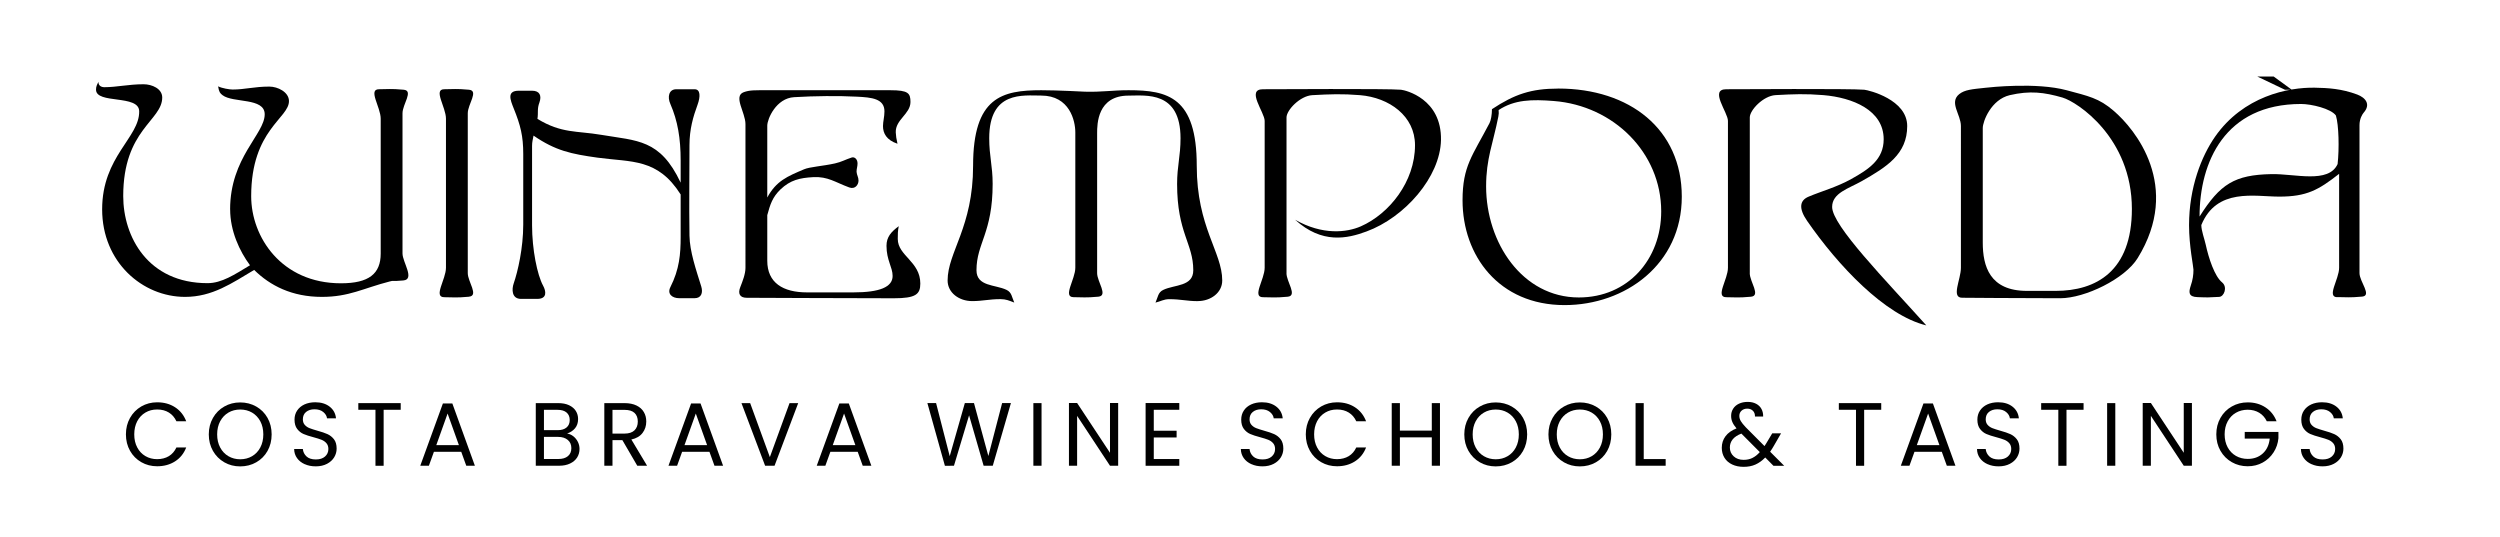
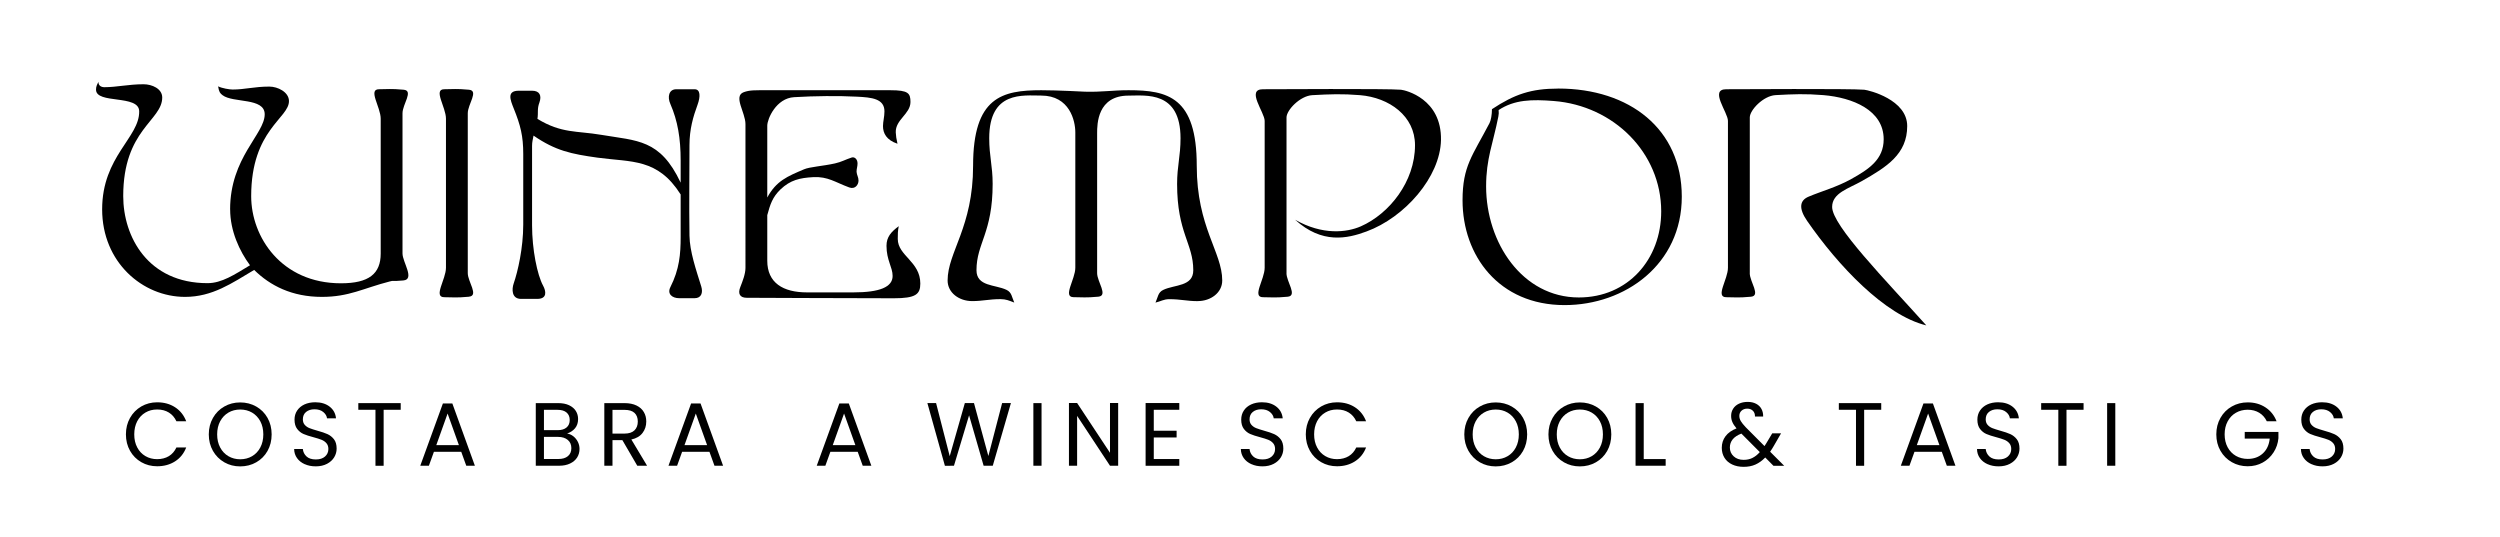
<svg xmlns="http://www.w3.org/2000/svg" id="Capa_1" data-name="Capa 1" viewBox="0 0 612.1 131.53">
  <defs>
    <style>      .cls-1 {        fill: #000;        stroke-width: 0px;      }    </style>
  </defs>
  <g>
    <path class="cls-1" d="M56.34,51.28c0-12.73,8.47-18.43,8.47-23.3,0-4.14-7.75-2.7-10.33-4.68-.6-.48-.84-.72-1.08-2.16.96.48,2.82.78,3.54.78,3.06,0,5.28-.72,9.01-.72,2.04,0,4.74,1.32,4.8,3.48.12,4.26-9.25,7.02-9.25,23.36,0,9.97,7.39,21.32,21.98,21.32,6.85,0,9.73-2.34,9.73-7.27V29.06c0-2.82-3.18-7.21-.42-7.21,2.4,0,2.7-.18,6.06.12,2.46.24-.3,3.54-.3,5.76v34.34c0,2.1,3.12,6.36.18,6.6-3.36.3-2.1-.06-3.3.24-6.54,1.68-9.91,3.78-16.63,3.78-7.33,0-12.67-2.76-16.57-6.6-5.46,3.24-10.21,6.6-16.93,6.6-10.39,0-20.29-8.47-20.29-21.44s9.19-17.59,9.07-24.02c-.06-4.14-10.57-1.68-10.57-5.28,0-.78.24-1.2.6-1.92-.06.96.72,1.32,1.44,1.32,3.06,0,5.88-.72,9.61-.72,2.04,0,4.56,1.08,4.56,3.24,0,5.7-9.55,7.81-9.55,24.14,0,9.97,6.06,21.32,20.65,21.32,3.48,0,6.6-2.1,10.39-4.38-2.58-3.48-4.86-8.41-4.86-13.69Z" />
    <path class="cls-1" d="M114.83,72.65c-3.36.3-3.66.12-6.06.12-2.76,0,.42-4.38.42-7.21V29.06c0-2.82-3.18-7.21-.42-7.21,2.4,0,2.7-.18,6.06.12,2.46.24-.3,3.54-.3,5.76v39.15c0,2.1,2.76,5.52.3,5.76Z" />
    <path class="cls-1" d="M170.07,73.01h-3.78c-1.68,0-3-1.02-2.16-2.7,2.22-4.38,2.52-8.11,2.52-12.25v-10.45c-5.64-8.89-11.95-7.87-20.35-9.01-6.42-.9-10.27-1.68-15.67-5.4-.18.96-.36,1.56-.36,2.52v19.45c0,5.88,1.26,12.13,2.7,14.77.72,1.32,1.08,3.24-1.44,3.24h-3.96c-2.34,0-2.28-2.4-1.8-3.78,1.02-2.94,2.34-8.71,2.34-14.41v-17.29c0-4.38-.66-7.02-2.34-11.17-.84-2.1-1.74-4.32,1.26-4.32h3.24c1.86,0,2.4,1.2,1.8,2.88-.6,1.62-.24,2.4-.48,4.02,5.94,3.6,9.55,2.88,15.61,3.9,8.83,1.5,14.41,1.02,19.45,11.71v-5.4c0-5.46-.72-9.73-2.52-13.87-.78-1.74-.36-3.6,1.44-3.6h4.5c1.44,0,1.44,1.8.72,3.78-1.08,2.94-1.98,6-1.98,9.91,0,8.59-.12,13.63,0,22.16.06,3.9,1.62,8.35,2.88,12.43.48,1.56,0,2.88-1.62,2.88Z" />
    <path class="cls-1" d="M219.73,35.19c-2.7-.9-3.54-2.58-3.54-4.32,0-1.08.36-2.28.36-3.6,0-3.12-3.12-3.42-6.72-3.6-4.68-.24-10.33-.18-15.37.12-4.44.24-6.6,5.34-6.6,6.97v17.59c2.22-4.08,4.92-5.16,9.01-6.9,1.38-.6,4.62-.78,7.57-1.44,1.62-.36,2.58-.96,4.08-1.44.72-.24,1.44.42,1.44,1.44,0,.78-.24,1.26-.24,2.04.06.84.48,1.32.48,2.16,0,1.02-.84,2.22-2.28,1.68-3.42-1.26-5.22-2.7-8.77-2.52-3.36.18-5.64.72-8.05,3-1.98,1.92-2.52,3.66-3.24,6.3v11.17c0,5.4,3.84,7.75,9.73,7.75h11.35c6.48,0,9.61-1.32,9.61-4.02,0-2.16-1.5-3.84-1.5-7.39,0-2.16,1.14-3.42,3-4.8-.24,1.2-.24,1.92-.24,3.12,0,4.14,5.52,5.52,5.52,10.93,0,2.64-1.14,3.6-6.48,3.6-11.83,0-33.62-.12-36.03-.12-1.68,0-2.22-1.02-1.56-2.64.54-1.38,1.26-3.18,1.26-4.68V30.38c0-2.82-3.06-6.85-.42-7.81,1.5-.54,2.7-.48,6.06-.48h29.84c4.38,0,4.92.72,4.92,2.88,0,2.94-3.72,4.32-3.6,7.45.06.96.12,1.44.42,2.76Z" />
    <path class="cls-1" d="M293.23,73.73c-2.64,0-4.14-.48-6.96-.48-1.32,0-2.1.54-3.36.84.6-1.32.6-2.52,1.92-3.12,2.76-1.32,7.33-.78,7.33-4.8,0-6.6-3.96-9.13-3.96-21.14,0-4.38.84-6.78.84-11.17,0-11.65-8.47-10.45-12.73-10.45-7.63,0-7.69,6.97-7.69,9.19v34.28c0,2.1,2.76,5.52.3,5.76-3.36.3-3.66.12-6.06.12-2.76,0,.42-4.38.42-7.21v-33.14c0-2.82-1.38-9.01-8.35-9.01-4.44,0-12.73-1.2-12.73,10.45,0,4.38.84,6.78.84,11.17,0,12.01-3.96,14.53-3.96,21.14,0,4.02,4.56,3.48,7.33,4.8,1.32.6,1.32,1.8,1.92,3.12-1.26-.48-2.04-.84-3.36-.84-2.82,0-4.32.48-6.96.48-3.18,0-6-2.04-6-5.04,0-6.96,6.24-13.03,6.24-28.1,0-16.81,7.09-18.49,16.69-18.49,4.02,0,10.69.36,10.69.36,4.14.12,6.67-.36,10.69-.36,9.61,0,16.69,1.68,16.69,18.49,0,15.07,6.24,21.14,6.24,28.1,0,3-2.82,5.04-6,5.04Z" />
    <path class="cls-1" d="M314.98,66.89c0,2.1,2.76,5.52.3,5.76-3.36.3-3.66.12-6.06.12-2.76,0,.42-4.38.42-7.21V29.6c0-2.1-4.62-7.75-.42-7.75,2.4,0,30.44-.18,33.8.12,1.14.12,9.97,2.22,9.79,12.31-.18,9.07-8.89,18.97-18.25,22.4-4.68,1.74-10.87,3.12-17.47-2.88,6.72,3.84,12.67,3.12,16.09,1.62,6.96-3.06,13.27-10.93,13.27-19.87,0-7.15-6.3-11.65-13.45-12.25-4.44-.36-7.27-.24-11.71,0-3,.18-6.3,3.66-6.3,5.46v38.13Z" />
    <path class="cls-1" d="M381.51,21.68c17.47,0,30.26,9.91,30.26,26.48s-13.87,26.54-28.7,26.54c-16.09,0-24.98-12.13-24.98-25.64,0-8.41,2.4-10.87,6.6-18.91.36-.72.6-2.1.6-3.42,5.52-3.66,9.61-5.04,16.21-5.04ZM366.86,28.52c-1.32,6.66-3,10.33-3,17.11,0,13.81,8.89,27.2,22.7,27.2,12.01,0,20.17-9.31,20.17-21.08,0-14.35-11.65-25.88-26.3-27.02-5.34-.42-9.61-.36-13.51,2.22.06.6.06.96-.06,1.56Z" />
    <path class="cls-1" d="M428.41,66.89c0,2.1,2.76,5.52.3,5.76-3.36.3-3.66.12-6.06.12-2.76,0,.42-4.38.42-7.21V29.6c0-2.1-4.62-7.75-.42-7.75,2.4,0,30.44-.18,33.8.12,1.14.12,10.51,2.4,10.51,8.89,0,6.9-5.04,10.03-11.17,13.51-3.18,1.8-7.21,2.88-7.21,6.3,0,4.56,12.97,17.77,23.06,29-10.15-2.46-21.62-14.65-29.18-25.58-2.16-3.12-1.8-5.04.36-5.94,3.12-1.32,6.91-2.34,10.45-4.32,4.32-2.4,7.93-4.8,7.93-9.73,0-7.15-7.63-10.21-14.77-10.81-4.44-.36-7.27-.24-11.71,0-3,.18-6.3,3.66-6.3,5.46v38.13Z" />
-     <path class="cls-1" d="M517.52,27.14c5.28,4.5,16.69,18.49,5.88,36.03-3.12,5.1-12.91,9.85-18.97,9.85-11.83,0-21.62-.12-24.02-.12-2.76,0-.3-4.5-.3-7.33V30.86c0-2.82-2.94-5.76-.42-7.81,1.38-1.08,3.06-1.2,6.42-1.56,1.08-.12,12.49-1.38,19.87.6,5.34,1.44,7.93,1.92,11.53,5.04ZM505.03,23.9c-4.56-1.32-8.05-1.74-12.97-.6-4.56,1.08-6.6,6.42-6.6,8.05v28.04c0,5.76,1.68,11.83,10.81,11.83h7.03c9.91,0,18.67-4.8,18.67-20.05,0-17.53-13.45-26.24-16.93-27.26Z" />
-     <path class="cls-1" d="M572.29,72.77c-2.76,0,.42-4.38.42-7.21v-23c-5.04,3.96-7.93,5.58-14.65,5.58-6.06,0-15.31-2.22-19.09,6.96,0,1.38.78,3.42,1.08,4.8.72,3.3,2.16,7.75,4.02,9.25,1.38,1.14.48,3.48-.72,3.54-3.24.12-2.1.18-5.28.06-2.28-.06-2.22-1.2-1.68-2.82.48-1.38.66-2.64.66-3.9,0-.72-1.08-5.82-1.08-10.87,0-9.31,3.06-16.93,6.36-21.68,6.91-9.91,17.89-12.13,24.44-12.01,3.24.06,6.54.24,10.39,1.68,2.04.78,3.36,2.4,1.56,4.44-.3.36-1.02,1.44-1.02,3.06v36.21c0,2.1,3.12,5.52.66,5.76-3.36.3-3.66.12-6.06.12ZM563.4,25.46c-18.67,0-24.86,14.23-24.86,27.56,5.04-7.99,8.59-10.21,17.59-10.39,5.76-.12,13.99,2.4,16.21-2.46.42-3.78.3-9.55-.42-11.89-1.2-1.68-6-2.82-8.53-2.82ZM556.68,18.73l4.44,3.24h-1.68l-6.78-3.24h4.02Z" />
  </g>
  <g>
    <path class="cls-1" d="M31.84,102.32c.67-1.2,1.6-2.13,2.76-2.81,1.17-.67,2.46-1.01,3.88-1.01,1.67,0,3.13.4,4.38,1.21,1.25.81,2.16,1.95,2.73,3.43h-2.4c-.43-.92-1.04-1.64-1.84-2.13-.8-.5-1.76-.75-2.87-.75s-2.03.25-2.88.75c-.85.5-1.52,1.21-2,2.12-.48.92-.73,1.99-.73,3.22s.24,2.28.73,3.2c.48.92,1.15,1.62,2,2.12.85.5,1.81.75,2.88.75s2.07-.25,2.87-.74c.8-.49,1.41-1.2,1.84-2.12h2.4c-.57,1.47-1.48,2.6-2.73,3.4-1.25.8-2.71,1.2-4.38,1.2-1.42,0-2.72-.33-3.88-1-1.17-.67-2.09-1.59-2.76-2.78s-1.01-2.53-1.01-4.03.34-2.84,1.01-4.04Z" />
    <path class="cls-1" d="M54.92,113.19c-1.17-.67-2.1-1.6-2.78-2.79-.68-1.2-1.02-2.54-1.02-4.04s.34-2.84,1.02-4.04,1.61-2.13,2.78-2.79c1.17-.67,2.47-1,3.89-1s2.74.33,3.92,1c1.17.67,2.1,1.59,2.77,2.78.67,1.19,1.01,2.54,1.01,4.05s-.34,2.86-1.01,4.05c-.67,1.19-1.6,2.12-2.77,2.78-1.17.67-2.48,1-3.92,1s-2.72-.33-3.89-1ZM61.71,111.7c.86-.5,1.53-1.21,2.02-2.13.49-.92.74-1.99.74-3.21s-.25-2.31-.74-3.22-1.16-1.62-2.01-2.12-1.82-.75-2.9-.75-2.05.25-2.9.75c-.85.5-1.52,1.21-2.01,2.12s-.74,1.99-.74,3.22.25,2.29.74,3.21c.49.92,1.17,1.64,2.02,2.13.86.5,1.82.75,2.89.75s2.04-.25,2.89-.75Z" />
    <path class="cls-1" d="M74.6,113.65c-.8-.36-1.43-.86-1.88-1.5-.46-.64-.69-1.38-.7-2.21h2.13c.07.72.37,1.32.89,1.81s1.28.74,2.28.74,1.71-.24,2.25-.71.83-1.09.83-1.84c0-.59-.16-1.06-.48-1.43-.32-.37-.73-.65-1.21-.84-.48-.19-1.14-.4-1.96-.62-1.01-.26-1.82-.53-2.43-.79-.61-.26-1.13-.68-1.56-1.24-.43-.56-.65-1.32-.65-2.28,0-.84.21-1.58.64-2.22s1.02-1.14,1.79-1.5c.77-.35,1.65-.53,2.65-.53,1.44,0,2.61.36,3.53,1.08.92.72,1.43,1.67,1.55,2.86h-2.2c-.07-.59-.38-1.1-.92-1.55-.54-.45-1.26-.67-2.16-.67-.84,0-1.52.22-2.05.65s-.79,1.04-.79,1.81c0,.56.16,1.01.47,1.36.32.35.7.62,1.17.8.46.18,1.11.39,1.95.63,1.01.28,1.83.55,2.44.83s1.14.69,1.58,1.25c.44.56.66,1.33.66,2.3,0,.75-.2,1.45-.59,2.11-.4.66-.98,1.2-1.76,1.61s-1.69.62-2.75.62-1.92-.18-2.72-.54Z" />
    <path class="cls-1" d="M98.11,98.7v1.63h-4.18v13.71h-2v-13.71h-4.2v-1.63h10.38Z" />
    <path class="cls-1" d="M112.93,110.62h-6.69l-1.23,3.41h-2.11l5.54-15.25h2.31l5.52,15.25h-2.11l-1.23-3.41ZM112.36,108.99l-2.77-7.74-2.77,7.74h5.54Z" />
    <path class="cls-1" d="M140.38,106.82c.46.37.83.82,1.1,1.36.27.54.41,1.12.41,1.74,0,.78-.2,1.48-.59,2.1-.4.62-.97,1.11-1.73,1.47-.75.36-1.65.54-2.67.54h-5.72v-15.33h5.5c1.04,0,1.93.17,2.66.52s1.28.81,1.65,1.4c.37.59.55,1.25.55,1.98,0,.91-.25,1.66-.74,2.25-.49.59-1.14,1.02-1.95,1.29.56.09,1.07.32,1.53.68ZM133.17,105.32h3.37c.94,0,1.66-.22,2.18-.66s.77-1.05.77-1.83-.26-1.39-.77-1.83-1.25-.66-2.22-.66h-3.32v4.97ZM139.05,111.68c.56-.47.84-1.12.84-1.96s-.29-1.52-.88-2.01c-.59-.49-1.37-.74-2.35-.74h-3.48v5.41h3.54c1,0,1.77-.23,2.33-.7Z" />
    <path class="cls-1" d="M156.03,114.03l-3.65-6.27h-2.42v6.27h-2v-15.33h4.95c1.16,0,2.14.2,2.94.59s1.4.93,1.79,1.61c.4.67.59,1.44.59,2.31,0,1.06-.3,1.99-.91,2.79-.61.81-1.52,1.34-2.74,1.61l3.85,6.42h-2.4ZM149.96,106.16h2.95c1.08,0,1.9-.27,2.44-.8.54-.54.81-1.25.81-2.15s-.27-1.61-.8-2.11c-.54-.5-1.35-.75-2.45-.75h-2.95v5.81Z" />
    <path class="cls-1" d="M173.7,110.62h-6.69l-1.23,3.41h-2.11l5.54-15.25h2.31l5.52,15.25h-2.11l-1.23-3.41ZM173.13,108.99l-2.77-7.74-2.77,7.74h5.54Z" />
-     <path class="cls-1" d="M195.43,98.7l-5.79,15.33h-2.31l-5.79-15.33h2.13l4.82,13.22,4.82-13.22h2.11Z" />
    <path class="cls-1" d="M210,110.62h-6.69l-1.23,3.41h-2.11l5.54-15.25h2.31l5.52,15.25h-2.11l-1.23-3.41ZM209.43,108.99l-2.77-7.74-2.77,7.74h5.54Z" />
    <path class="cls-1" d="M247.51,98.7l-4.44,15.33h-2.24l-3.56-12.34-3.7,12.34-2.22.02-4.29-15.36h2.13l3.34,13,3.7-13h2.24l3.52,12.96,3.37-12.96h2.16Z" />
    <path class="cls-1" d="M255.01,98.7v15.33h-2v-15.33h2Z" />
    <path class="cls-1" d="M273.77,114.03h-2l-8.05-12.21v12.21h-2v-15.36h2l8.05,12.19v-12.19h2v15.36Z" />
    <path class="cls-1" d="M282.49,100.33v5.13h5.59v1.65h-5.59v5.28h6.25v1.65h-8.25v-15.36h8.25v1.65h-6.25Z" />
    <path class="cls-1" d="M306.39,113.65c-.8-.36-1.43-.86-1.88-1.5-.45-.64-.69-1.38-.7-2.21h2.13c.07.72.37,1.32.89,1.81s1.28.74,2.28.74,1.71-.24,2.25-.71.83-1.09.83-1.84c0-.59-.16-1.06-.48-1.43-.32-.37-.73-.65-1.21-.84-.48-.19-1.14-.4-1.96-.62-1.01-.26-1.82-.53-2.43-.79-.61-.26-1.13-.68-1.56-1.24s-.65-1.32-.65-2.28c0-.84.21-1.58.64-2.22.42-.65,1.02-1.14,1.79-1.5.77-.35,1.65-.53,2.65-.53,1.44,0,2.61.36,3.53,1.08.92.72,1.43,1.67,1.55,2.86h-2.2c-.07-.59-.38-1.1-.92-1.55-.54-.45-1.26-.67-2.16-.67-.84,0-1.52.22-2.05.65-.53.43-.79,1.04-.79,1.81,0,.56.16,1.01.47,1.36.32.35.7.62,1.17.8.46.18,1.11.39,1.95.63,1.01.28,1.83.55,2.44.83s1.14.69,1.58,1.25c.44.56.66,1.33.66,2.3,0,.75-.2,1.45-.59,2.11-.4.66-.98,1.2-1.76,1.61-.78.41-1.69.62-2.75.62s-1.92-.18-2.72-.54Z" />
    <path class="cls-1" d="M320.72,102.32c.67-1.2,1.6-2.13,2.76-2.81,1.17-.67,2.46-1.01,3.88-1.01,1.67,0,3.13.4,4.38,1.21,1.25.81,2.16,1.95,2.73,3.43h-2.4c-.43-.92-1.04-1.64-1.84-2.13-.8-.5-1.76-.75-2.87-.75s-2.03.25-2.88.75c-.85.5-1.52,1.21-2,2.12-.48.92-.73,1.99-.73,3.22s.24,2.28.73,3.2c.48.92,1.15,1.62,2,2.12.85.5,1.81.75,2.88.75s2.07-.25,2.87-.74c.8-.49,1.41-1.2,1.84-2.12h2.4c-.57,1.47-1.48,2.6-2.73,3.4-1.25.8-2.71,1.2-4.38,1.2-1.42,0-2.72-.33-3.88-1-1.17-.67-2.09-1.59-2.76-2.78s-1.01-2.53-1.01-4.03.34-2.84,1.01-4.04Z" />
-     <path class="cls-1" d="M352.56,98.7v15.33h-2v-6.95h-7.81v6.95h-2v-15.33h2v6.73h7.81v-6.73h2Z" />
    <path class="cls-1" d="M362.32,113.19c-1.17-.67-2.1-1.6-2.78-2.79-.68-1.2-1.02-2.54-1.02-4.04s.34-2.84,1.02-4.04c.68-1.2,1.61-2.13,2.78-2.79,1.17-.67,2.47-1,3.89-1s2.74.33,3.92,1c1.17.67,2.1,1.59,2.77,2.78s1.01,2.54,1.01,4.05-.34,2.86-1.01,4.05-1.6,2.12-2.77,2.78c-1.17.67-2.48,1-3.92,1s-2.72-.33-3.89-1ZM369.11,111.7c.86-.5,1.53-1.21,2.02-2.13.49-.92.74-1.99.74-3.21s-.25-2.31-.74-3.22c-.49-.92-1.16-1.62-2.01-2.12s-1.82-.75-2.9-.75-2.05.25-2.9.75-1.52,1.21-2.01,2.12c-.49.92-.74,1.99-.74,3.22s.25,2.29.74,3.21c.49.92,1.17,1.64,2.02,2.13.86.5,1.82.75,2.89.75s2.04-.25,2.89-.75Z" />
    <path class="cls-1" d="M382.92,113.19c-1.17-.67-2.1-1.6-2.78-2.79-.68-1.2-1.02-2.54-1.02-4.04s.34-2.84,1.02-4.04c.68-1.2,1.61-2.13,2.78-2.79,1.17-.67,2.47-1,3.89-1s2.74.33,3.92,1c1.17.67,2.1,1.59,2.77,2.78s1.01,2.54,1.01,4.05-.34,2.86-1.01,4.05-1.6,2.12-2.77,2.78c-1.17.67-2.48,1-3.92,1s-2.72-.33-3.89-1ZM389.7,111.7c.86-.5,1.53-1.21,2.02-2.13.49-.92.74-1.99.74-3.21s-.25-2.31-.74-3.22c-.49-.92-1.16-1.62-2.01-2.12s-1.82-.75-2.9-.75-2.05.25-2.9.75-1.52,1.21-2.01,2.12c-.49.92-.74,1.99-.74,3.22s.25,2.29.74,3.21c.49.92,1.17,1.64,2.02,2.13.86.5,1.82.75,2.89.75s2.04-.25,2.89-.75Z" />
    <path class="cls-1" d="M402.45,112.4h5.37v1.63h-7.37v-15.33h2v13.71Z" />
    <path class="cls-1" d="M434.2,114.03l-2-2.02c-.75.78-1.55,1.35-2.4,1.73s-1.81.56-2.88.56-1.99-.19-2.8-.57c-.81-.38-1.45-.92-1.89-1.63s-.67-1.53-.67-2.46c0-1.07.3-2.01.91-2.83s1.51-1.46,2.7-1.92c-.47-.56-.81-1.07-1.01-1.54-.21-.47-.31-.98-.31-1.54,0-.65.17-1.23.5-1.75s.8-.93,1.42-1.22c.62-.29,1.33-.44,2.13-.44s1.48.15,2.07.46c.59.31,1.03.74,1.32,1.29.29.55.42,1.16.4,1.84h-2c.01-.6-.15-1.07-.51-1.42-.35-.34-.81-.52-1.36-.52-.59,0-1.06.17-1.42.5s-.54.75-.54,1.27c0,.44.12.87.36,1.28.24.41.65.92,1.22,1.52l4.58,4.6.4-.62,1.5-2.51h2.16l-1.8,3.12c-.25.44-.54.9-.88,1.39l3.45,3.45h-2.62ZM429.06,112.12c.64-.31,1.24-.78,1.81-1.43l-4.51-4.53c-1.88.72-2.82,1.86-2.82,3.41,0,.87.31,1.58.94,2.16.62.57,1.43.86,2.43.86.79,0,1.51-.15,2.15-.46Z" />
    <path class="cls-1" d="M460.6,98.7v1.63h-4.18v13.71h-2v-13.71h-4.2v-1.63h10.38Z" />
    <path class="cls-1" d="M475.43,110.62h-6.69l-1.23,3.41h-2.11l5.54-15.25h2.31l5.52,15.25h-2.11l-1.23-3.41ZM474.85,108.99l-2.77-7.74-2.77,7.74h5.54Z" />
    <path class="cls-1" d="M486.63,113.65c-.8-.36-1.43-.86-1.88-1.5-.46-.64-.69-1.38-.7-2.21h2.13c.07.72.37,1.32.89,1.81s1.28.74,2.28.74,1.71-.24,2.25-.71.83-1.09.83-1.84c0-.59-.16-1.06-.48-1.43-.32-.37-.73-.65-1.21-.84-.48-.19-1.14-.4-1.96-.62-1.01-.26-1.82-.53-2.43-.79-.61-.26-1.13-.68-1.56-1.24-.43-.56-.65-1.32-.65-2.28,0-.84.21-1.58.64-2.22s1.02-1.14,1.79-1.5c.77-.35,1.65-.53,2.65-.53,1.44,0,2.61.36,3.53,1.08.92.72,1.43,1.67,1.55,2.86h-2.2c-.07-.59-.38-1.1-.92-1.55-.54-.45-1.26-.67-2.16-.67-.84,0-1.52.22-2.05.65s-.79,1.04-.79,1.81c0,.56.16,1.01.47,1.36.32.35.7.62,1.17.8.46.18,1.11.39,1.95.63,1.01.28,1.83.55,2.44.83s1.14.69,1.58,1.25c.44.56.66,1.33.66,2.3,0,.75-.2,1.45-.59,2.11-.4.66-.98,1.2-1.76,1.61s-1.69.62-2.75.62-1.92-.18-2.72-.54Z" />
    <path class="cls-1" d="M510.14,98.7v1.63h-4.18v13.71h-2v-13.71h-4.2v-1.63h10.38Z" />
    <path class="cls-1" d="M517.91,98.7v15.33h-2v-15.33h2Z" />
-     <path class="cls-1" d="M536.67,114.03h-2l-8.05-12.21v12.21h-2v-15.36h2l8.05,12.19v-12.19h2v15.36Z" />
    <path class="cls-1" d="M555,103.14c-.43-.89-1.04-1.59-1.85-2.08-.81-.49-1.75-.74-2.82-.74s-2.04.25-2.89.74c-.86.49-1.53,1.2-2.02,2.11s-.74,1.98-.74,3.18.25,2.26.74,3.17c.49.91,1.17,1.61,2.02,2.1.86.49,1.82.74,2.89.74,1.5,0,2.73-.45,3.7-1.34.97-.89,1.53-2.1,1.69-3.63h-6.12v-1.63h8.25v1.54c-.12,1.26-.51,2.42-1.19,3.46-.67,1.05-1.56,1.88-2.66,2.49-1.1.61-2.32.91-3.67.91-1.42,0-2.72-.33-3.89-1-1.17-.67-2.1-1.59-2.78-2.78s-1.02-2.53-1.02-4.03.34-2.84,1.02-4.04,1.61-2.13,2.78-2.79c1.17-.67,2.47-1,3.89-1,1.63,0,3.07.4,4.32,1.21s2.17,1.94,2.74,3.41h-2.4Z" />
    <path class="cls-1" d="M565.94,113.65c-.8-.36-1.43-.86-1.88-1.5-.46-.64-.69-1.38-.7-2.21h2.13c.07.72.37,1.32.89,1.81s1.28.74,2.28.74,1.71-.24,2.25-.71.83-1.09.83-1.84c0-.59-.16-1.06-.48-1.43-.32-.37-.73-.65-1.21-.84-.48-.19-1.14-.4-1.96-.62-1.01-.26-1.82-.53-2.43-.79-.61-.26-1.13-.68-1.56-1.24-.43-.56-.65-1.32-.65-2.28,0-.84.21-1.58.64-2.22s1.02-1.14,1.79-1.5c.77-.35,1.65-.53,2.65-.53,1.44,0,2.61.36,3.53,1.08.92.72,1.43,1.67,1.55,2.86h-2.2c-.07-.59-.38-1.1-.92-1.55-.54-.45-1.26-.67-2.16-.67-.84,0-1.52.22-2.05.65s-.79,1.04-.79,1.81c0,.56.16,1.01.47,1.36.32.35.7.62,1.17.8.46.18,1.11.39,1.95.63,1.01.28,1.83.55,2.44.83s1.14.69,1.58,1.25c.44.56.66,1.33.66,2.3,0,.75-.2,1.45-.59,2.11-.4.66-.98,1.2-1.76,1.61s-1.69.62-2.75.62-1.92-.18-2.72-.54Z" />
  </g>
</svg>